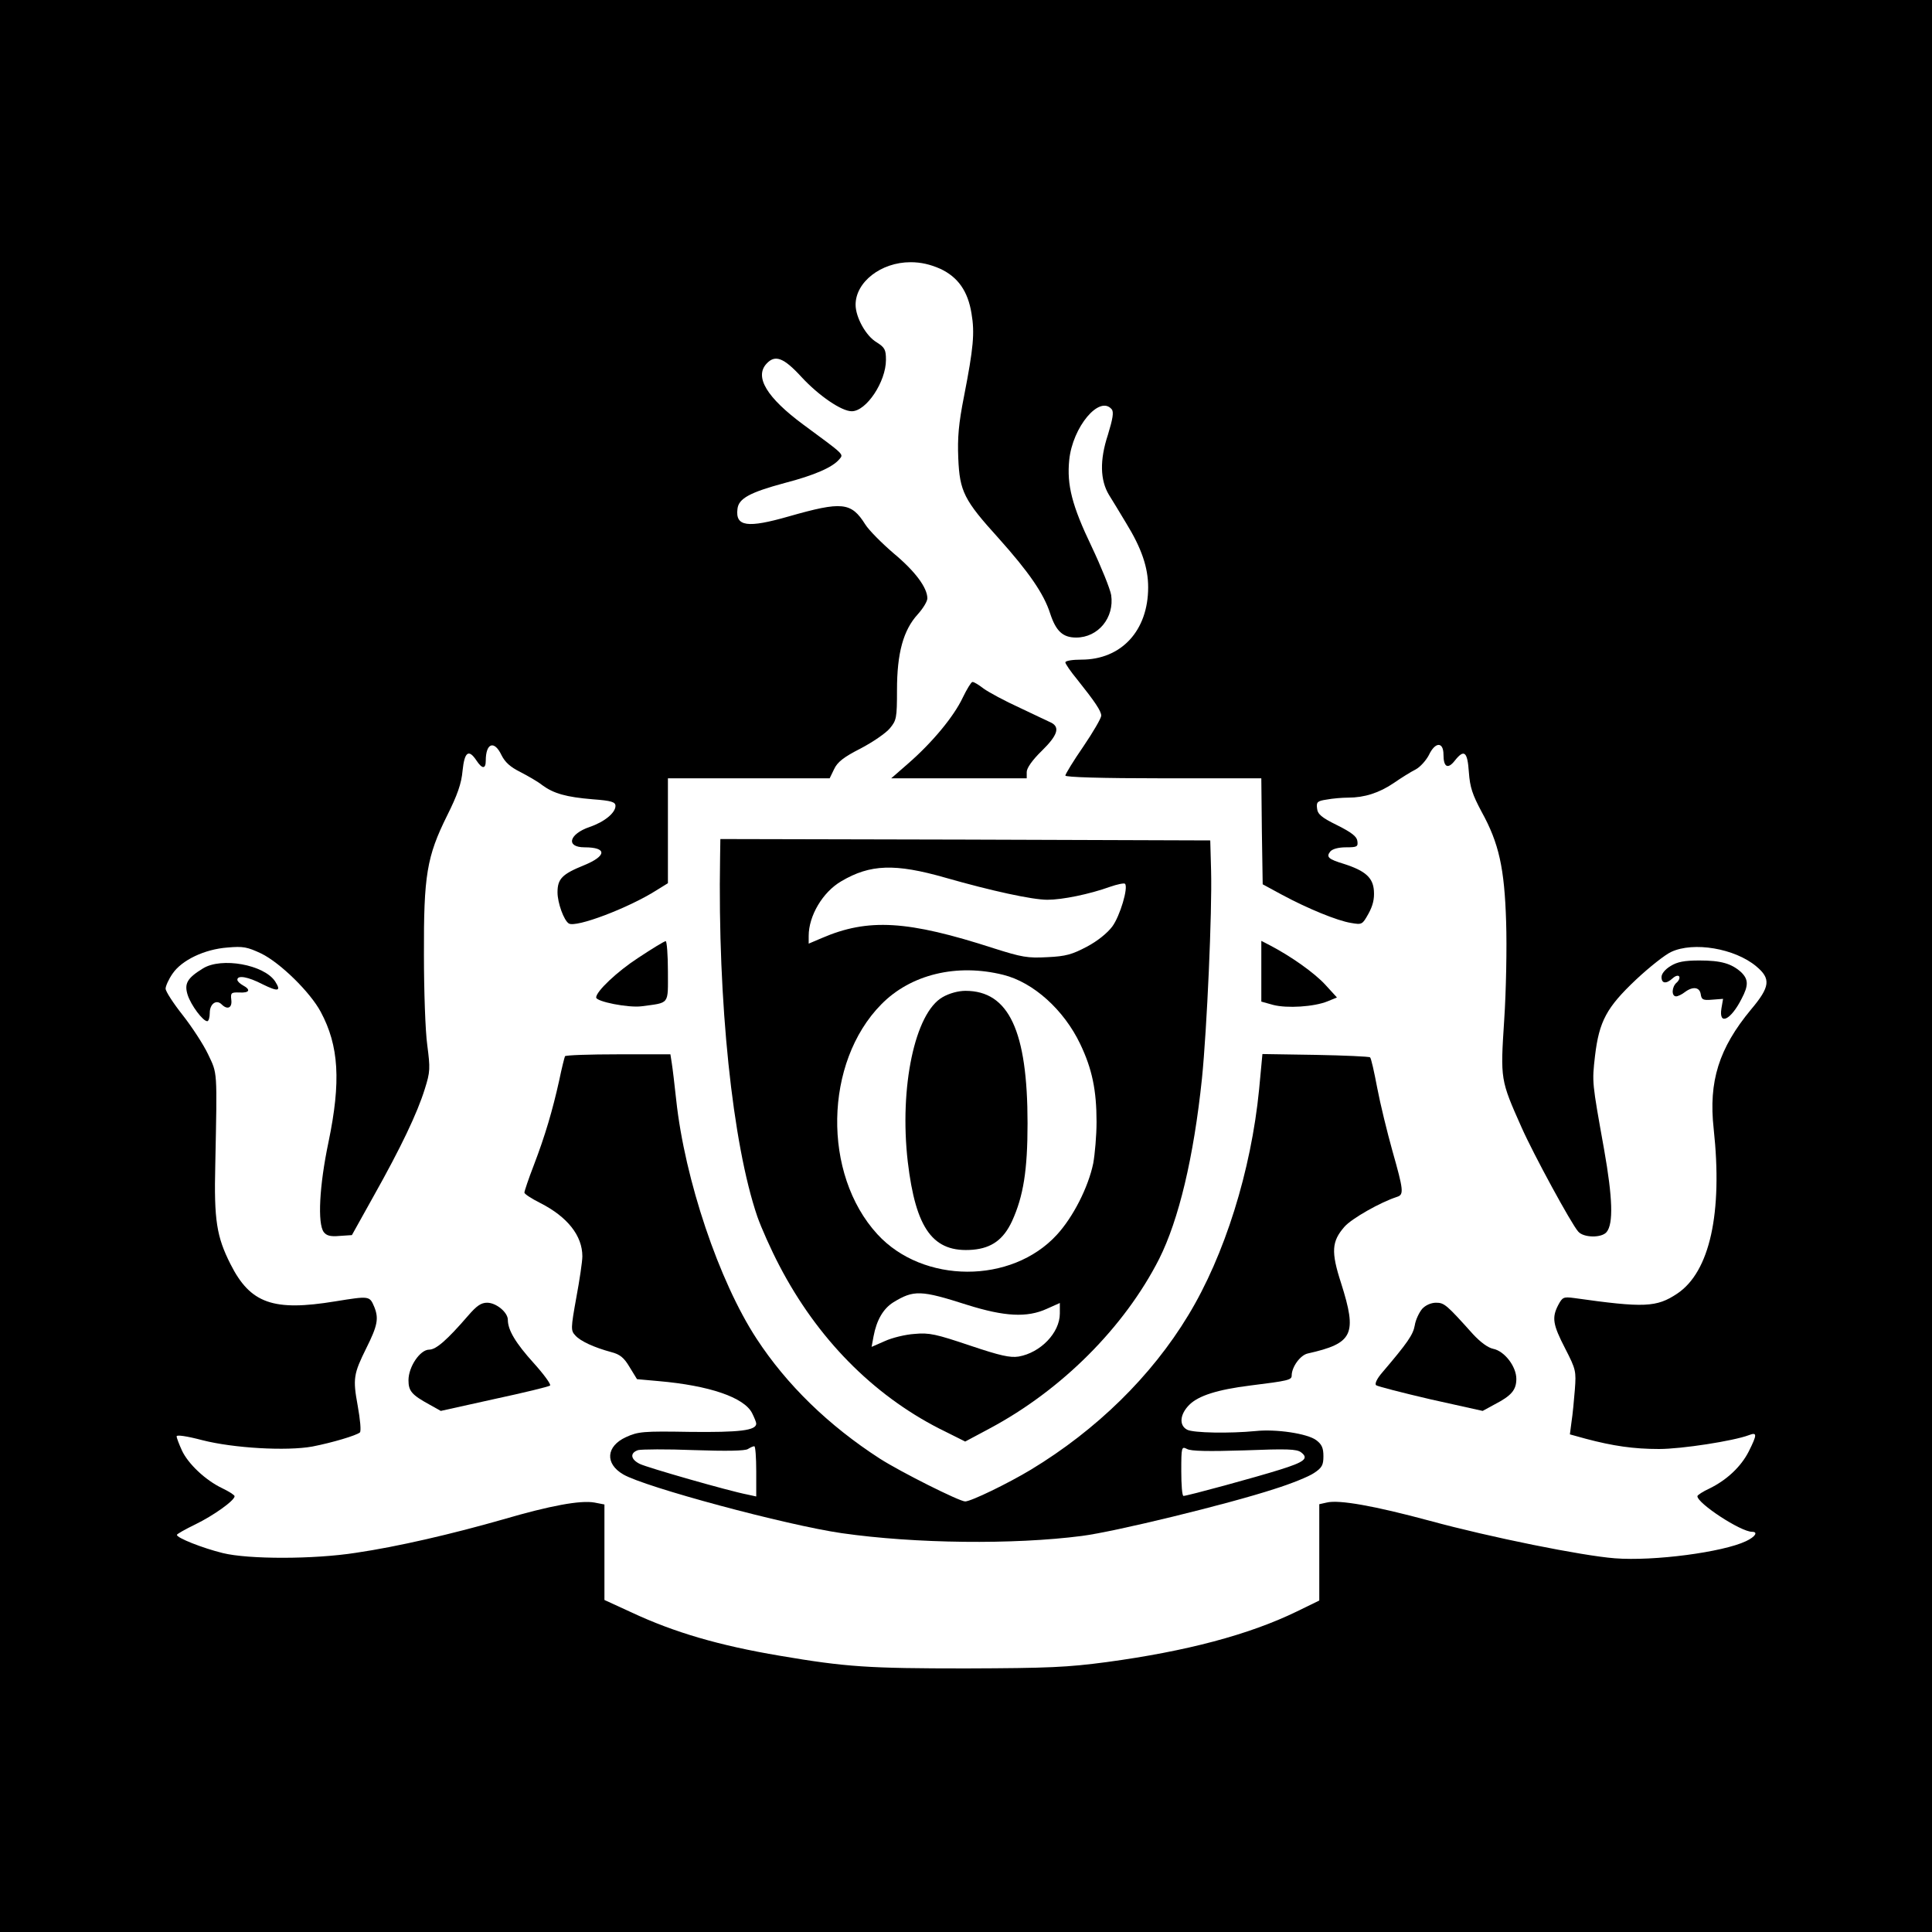
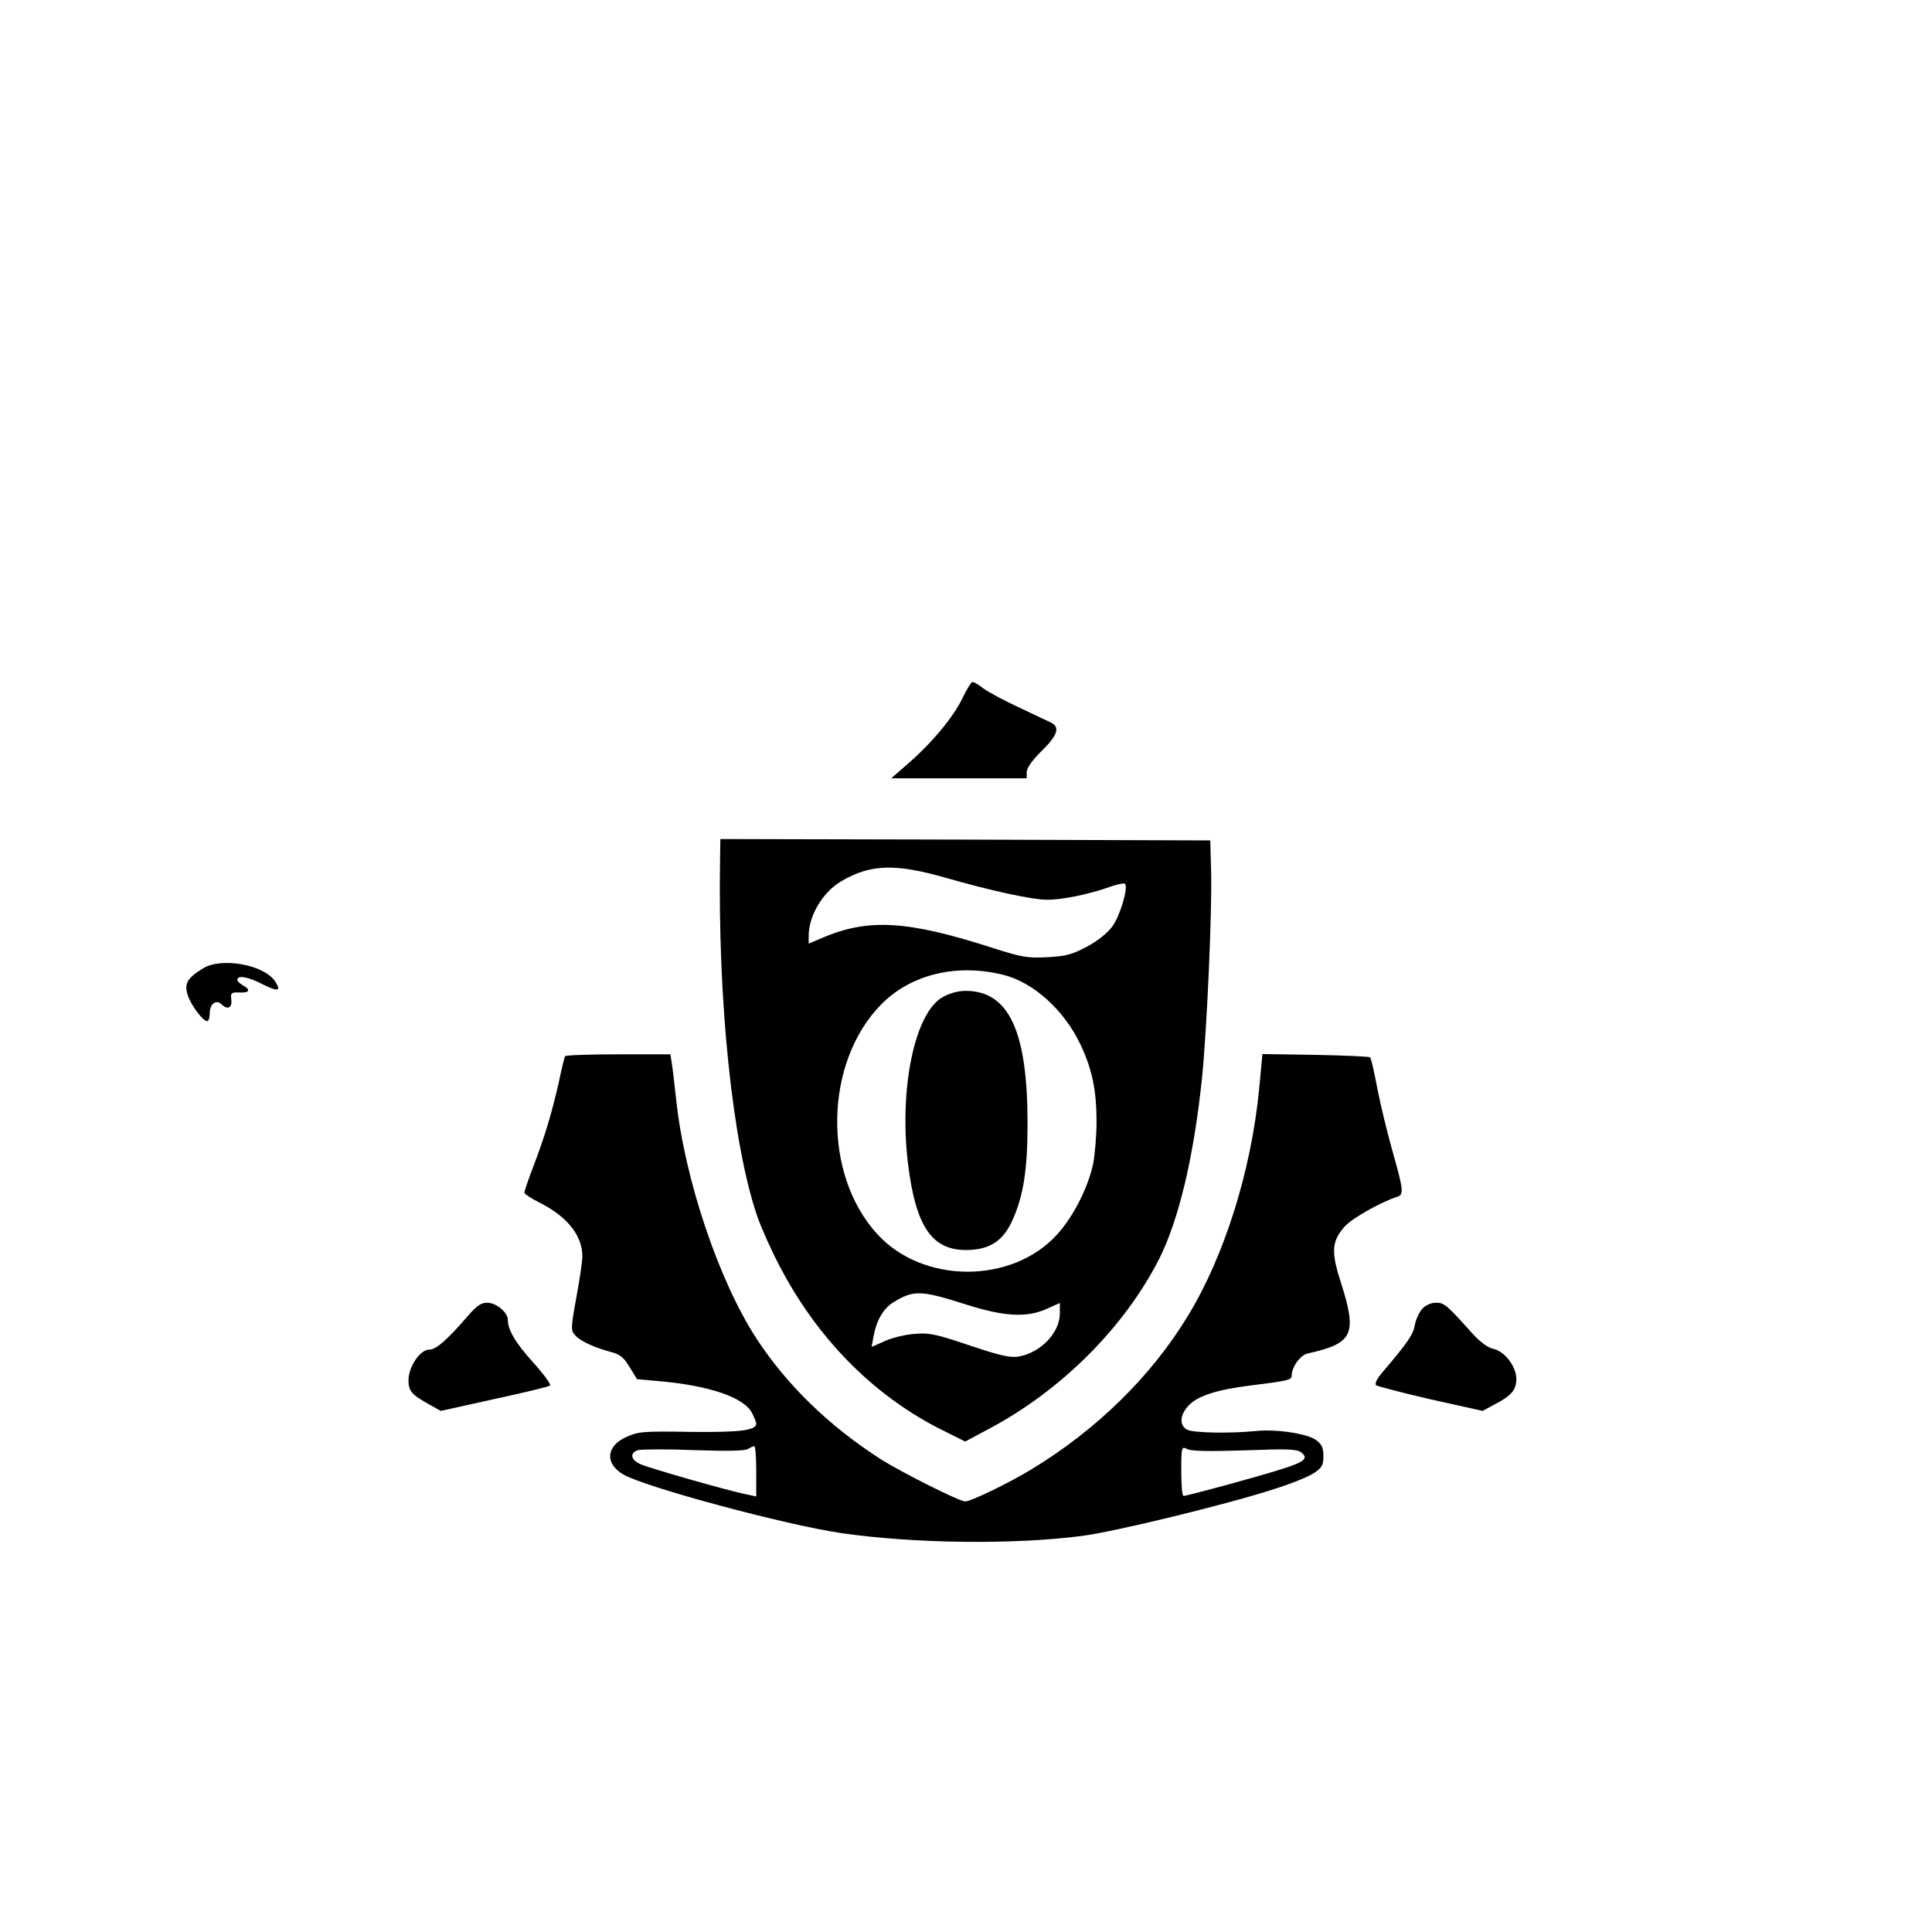
<svg xmlns="http://www.w3.org/2000/svg" version="1.0" width="700pt" height="700pt" viewBox="0 0 700 700" preserveAspectRatio="xMidYMid meet">
  <g transform="translate(0,700) scale(0.1,-0.1)" fill="#000000" stroke="none">
-     <path d="M0 3500 l0 -3500 3500 0 3500 0 0 3500 0 3500 -3500 0 -3500 0 0 -3500z m3407 2526 c64 -30 100 -81 113 -162 12 -70 7 -125 -27 -299 -20 -101 -24 -151 -21 -225 5 -121 21 -152 146 -290 110 -123 164 -201 187 -273 21 -64 46 -87 94 -87 80 0 139 72 127 154 -4 23 -36 102 -71 176 -71 148 -90 223 -81 313 12 120 110 237 154 184 8 -10 4 -34 -14 -93 -30 -91 -28 -164 4 -217 11 -18 39 -63 62 -102 56 -91 80 -161 80 -233 0 -157 -97 -262 -242 -262 -32 0 -58 -4 -58 -10 0 -5 19 -33 43 -62 63 -79 87 -114 87 -131 0 -9 -29 -59 -65 -112 -36 -52 -65 -100 -65 -105 0 -6 131 -10 355 -10 l355 0 2 -192 3 -192 70 -38 c93 -50 200 -94 250 -102 40 -7 41 -6 63 33 16 29 22 53 20 83 -3 48 -31 73 -109 98 -56 17 -65 25 -49 45 8 9 29 15 57 15 40 0 44 2 41 23 -2 16 -21 31 -73 57 -57 28 -71 40 -73 61 -3 23 1 27 35 32 21 4 56 7 78 7 58 0 112 17 165 53 26 18 61 40 79 49 17 9 38 33 48 52 23 49 53 49 53 2 0 -46 16 -54 41 -22 34 43 46 33 51 -42 4 -55 13 -81 46 -143 63 -114 83 -204 89 -399 3 -91 0 -251 -7 -356 -14 -216 -14 -216 63 -389 43 -97 180 -349 205 -377 19 -23 85 -24 103 -2 25 30 22 124 -9 299 -44 246 -44 242 -33 339 15 126 42 176 149 277 48 45 105 90 127 100 81 38 230 13 308 -52 54 -45 51 -74 -19 -157 -116 -140 -154 -260 -135 -432 33 -305 -14 -518 -132 -597 -75 -50 -119 -52 -374 -16 -38 5 -42 3 -57 -25 -24 -46 -20 -71 25 -158 39 -76 40 -82 35 -149 -3 -38 -8 -91 -12 -116 l-6 -46 58 -16 c98 -26 173 -37 265 -37 82 0 269 29 325 50 31 12 31 3 0 -59 -28 -55 -79 -103 -142 -134 -24 -11 -44 -24 -44 -28 0 -26 157 -129 198 -129 23 0 12 -18 -22 -34 -84 -40 -334 -73 -475 -62 -118 9 -451 76 -671 136 -200 54 -329 77 -373 66 l-27 -6 0 -175 0 -174 -82 -40 c-173 -84 -400 -144 -688 -183 -143 -19 -210 -22 -510 -23 -353 0 -434 5 -675 46 -219 37 -381 84 -537 157 l-98 45 0 173 0 173 -36 7 c-51 9 -160 -11 -331 -61 -185 -53 -383 -99 -533 -121 -153 -24 -390 -24 -483 -1 -73 18 -167 55 -166 66 0 3 30 20 67 38 64 31 142 86 142 102 0 4 -20 17 -45 29 -61 29 -124 89 -146 137 -10 22 -19 45 -19 51 0 6 36 1 93 -14 113 -29 306 -40 399 -23 72 14 159 40 172 51 5 5 1 47 -8 97 -18 98 -15 115 31 208 41 82 46 108 29 150 -17 40 -17 40 -141 20 -225 -37 -308 -8 -380 135 -50 99 -60 159 -55 360 7 348 8 328 -26 400 -17 36 -59 100 -92 142 -34 43 -62 86 -62 96 0 9 11 34 25 54 33 49 116 89 200 95 56 5 71 2 122 -22 69 -34 177 -140 215 -211 66 -123 74 -252 28 -473 -33 -157 -40 -294 -17 -325 10 -13 24 -17 57 -14 l45 3 78 140 c100 178 159 302 186 389 20 63 20 75 9 160 -7 50 -12 197 -12 326 -1 288 10 356 84 505 37 74 52 116 56 163 7 68 22 79 50 37 21 -32 34 -32 34 -1 0 64 31 75 57 20 13 -26 32 -43 68 -61 27 -14 64 -35 80 -48 41 -30 86 -43 183 -51 68 -5 82 -10 82 -24 0 -25 -40 -58 -93 -76 -76 -26 -88 -74 -19 -74 82 0 81 -31 -2 -65 -79 -32 -96 -49 -96 -98 0 -38 23 -102 41 -113 26 -16 216 56 317 120 l42 26 0 190 0 190 293 0 293 0 16 33 c12 26 35 44 96 75 44 23 92 56 106 73 24 29 26 37 26 139 0 134 23 217 75 274 19 21 35 47 35 58 0 39 -45 99 -122 163 -43 37 -90 84 -103 105 -51 81 -84 84 -277 29 -150 -43 -194 -37 -186 27 4 38 45 60 171 94 108 28 174 57 198 86 16 19 21 14 -131 126 -131 97 -177 172 -133 220 31 34 62 23 127 -48 63 -68 145 -124 182 -124 53 0 124 107 124 186 0 37 -4 45 -34 64 -39 23 -76 91 -76 136 0 82 92 154 199 154 38 0 72 -8 108 -24z" />
    <path d="M3488 4472 c-32 -68 -110 -162 -196 -237 l-63 -55 245 0 246 0 0 23 c0 14 20 43 55 77 56 55 66 84 35 101 -8 4 -60 28 -114 54 -55 25 -114 57 -132 70 -18 14 -36 25 -41 24 -4 0 -20 -26 -35 -57z" />
    <path d="M2609 3893 c-9 -522 45 -1038 135 -1301 14 -40 50 -121 80 -178 137 -263 337 -466 579 -590 l94 -47 88 47 c261 139 489 367 615 615 71 142 125 367 155 654 18 179 37 604 33 752 l-3 110 -887 3 -888 2 -1 -67z m816 -73 c168 -48 315 -80 370 -80 54 0 152 20 227 47 26 9 50 14 54 11 13 -13 -18 -117 -46 -155 -18 -24 -54 -53 -92 -73 -53 -28 -76 -35 -143 -38 -72 -4 -93 0 -194 32 -312 101 -455 110 -624 37 l-47 -20 0 28 c0 73 51 159 118 198 105 62 195 65 377 13z m210 -352 c109 -27 220 -127 279 -251 43 -90 59 -167 59 -282 0 -49 -6 -117 -12 -150 -18 -87 -73 -195 -132 -259 -164 -179 -485 -178 -650 2 -200 218 -193 623 14 833 107 109 274 149 442 107z m-130 -1196 c134 -42 216 -47 288 -14 l47 21 0 -38 c0 -70 -70 -142 -149 -156 -31 -5 -67 3 -177 40 -122 41 -147 47 -200 42 -33 -2 -82 -14 -108 -26 l-48 -21 7 38 c11 59 35 100 71 123 75 46 100 45 269 -9z" />
    <path d="M3415 3387 c-100 -57 -157 -326 -126 -596 29 -245 92 -331 236 -319 68 6 111 37 142 104 41 90 56 184 56 354 0 335 -68 480 -225 480 -26 0 -59 -9 -83 -23z" />
-     <path d="M2313 3530 c-77 -50 -153 -122 -153 -144 0 -15 116 -38 164 -32 104 14 96 4 96 127 0 60 -4 109 -8 109 -5 0 -49 -27 -99 -60z" />
-     <path d="M4570 3481 l0 -110 43 -12 c50 -13 148 -7 197 13 l34 14 -43 47 c-40 43 -122 101 -198 141 l-33 17 0 -110z" />
-     <path d="M6053 3500 c-20 -12 -33 -28 -33 -40 0 -24 17 -26 41 -4 10 9 20 11 23 6 3 -5 -1 -15 -9 -22 -18 -15 -20 -50 -2 -50 6 0 21 7 31 15 29 22 54 19 58 -7 3 -20 8 -23 42 -20 l39 3 -6 -35 c-10 -63 34 -42 73 35 26 49 25 71 -2 97 -35 31 -72 42 -151 42 -54 0 -80 -5 -104 -20z" />
    <path d="M735 3491 c-57 -35 -68 -55 -55 -96 12 -37 55 -95 71 -95 5 0 9 14 9 30 0 33 24 50 43 31 21 -21 39 -13 35 17 -3 25 0 27 30 26 36 -2 42 10 12 26 -11 6 -20 15 -20 20 0 18 39 11 91 -16 57 -28 69 -26 46 10 -40 61 -195 89 -262 47z" />
    <path d="M2047 3173 c-2 -5 -12 -44 -21 -88 -24 -108 -51 -200 -92 -307 -19 -49 -34 -94 -34 -99 0 -5 26 -22 58 -38 98 -50 152 -118 152 -193 0 -18 -10 -86 -22 -150 -20 -111 -20 -119 -4 -136 18 -21 68 -44 131 -61 31 -8 46 -20 66 -54 l27 -44 78 -7 c184 -16 310 -59 339 -116 8 -16 15 -33 15 -38 0 -25 -61 -32 -240 -30 -171 3 -188 1 -232 -19 -72 -33 -77 -96 -10 -135 78 -46 591 -184 792 -213 265 -38 623 -42 870 -10 118 15 529 115 697 170 61 19 125 45 144 58 29 19 34 29 34 61 0 30 -6 43 -26 58 -32 24 -146 41 -220 33 -92 -9 -226 -7 -248 5 -30 16 -26 56 8 90 33 33 101 55 221 70 137 17 150 20 150 36 0 31 31 74 58 80 165 37 180 69 121 255 -37 114 -34 151 12 204 26 30 132 90 192 109 24 8 22 25 -18 166 -19 68 -44 170 -55 228 -11 58 -22 108 -26 111 -3 3 -92 7 -198 9 l-192 3 -12 -128 c-29 -295 -125 -602 -257 -819 -133 -220 -332 -415 -570 -559 -83 -50 -217 -115 -238 -115 -21 0 -234 107 -309 155 -186 120 -338 268 -447 435 -136 208 -260 576 -291 865 -6 55 -13 115 -16 133 l-5 32 -189 0 c-104 0 -191 -3 -193 -7z m693 -1504 l0 -91 -32 7 c-68 13 -364 98 -390 111 -34 17 -36 40 -6 50 12 3 103 4 202 0 117 -4 186 -3 196 4 8 5 18 10 23 10 4 0 7 -41 7 -91z m1768 76 c155 6 190 5 206 -7 29 -22 13 -35 -77 -63 -82 -26 -335 -95 -349 -95 -5 0 -8 41 -8 90 0 88 1 90 21 80 14 -8 78 -9 207 -5z" />
    <path d="M1696 2233 c-76 -88 -116 -123 -141 -123 -33 0 -75 -62 -75 -111 0 -39 12 -53 76 -88 l41 -23 194 43 c107 23 198 45 202 49 4 4 -22 40 -59 81 -66 73 -94 120 -94 157 0 27 -42 62 -75 62 -22 0 -38 -11 -69 -47z" />
    <path d="M5153 2258 c-11 -13 -24 -40 -27 -60 -6 -34 -26 -63 -118 -171 -19 -22 -28 -41 -22 -46 5 -4 94 -27 197 -51 l189 -42 44 24 c60 31 78 52 78 92 0 45 -43 101 -84 109 -19 4 -46 24 -73 53 -96 107 -104 114 -134 114 -18 0 -38 -9 -50 -22z" />
  </g>
</svg>